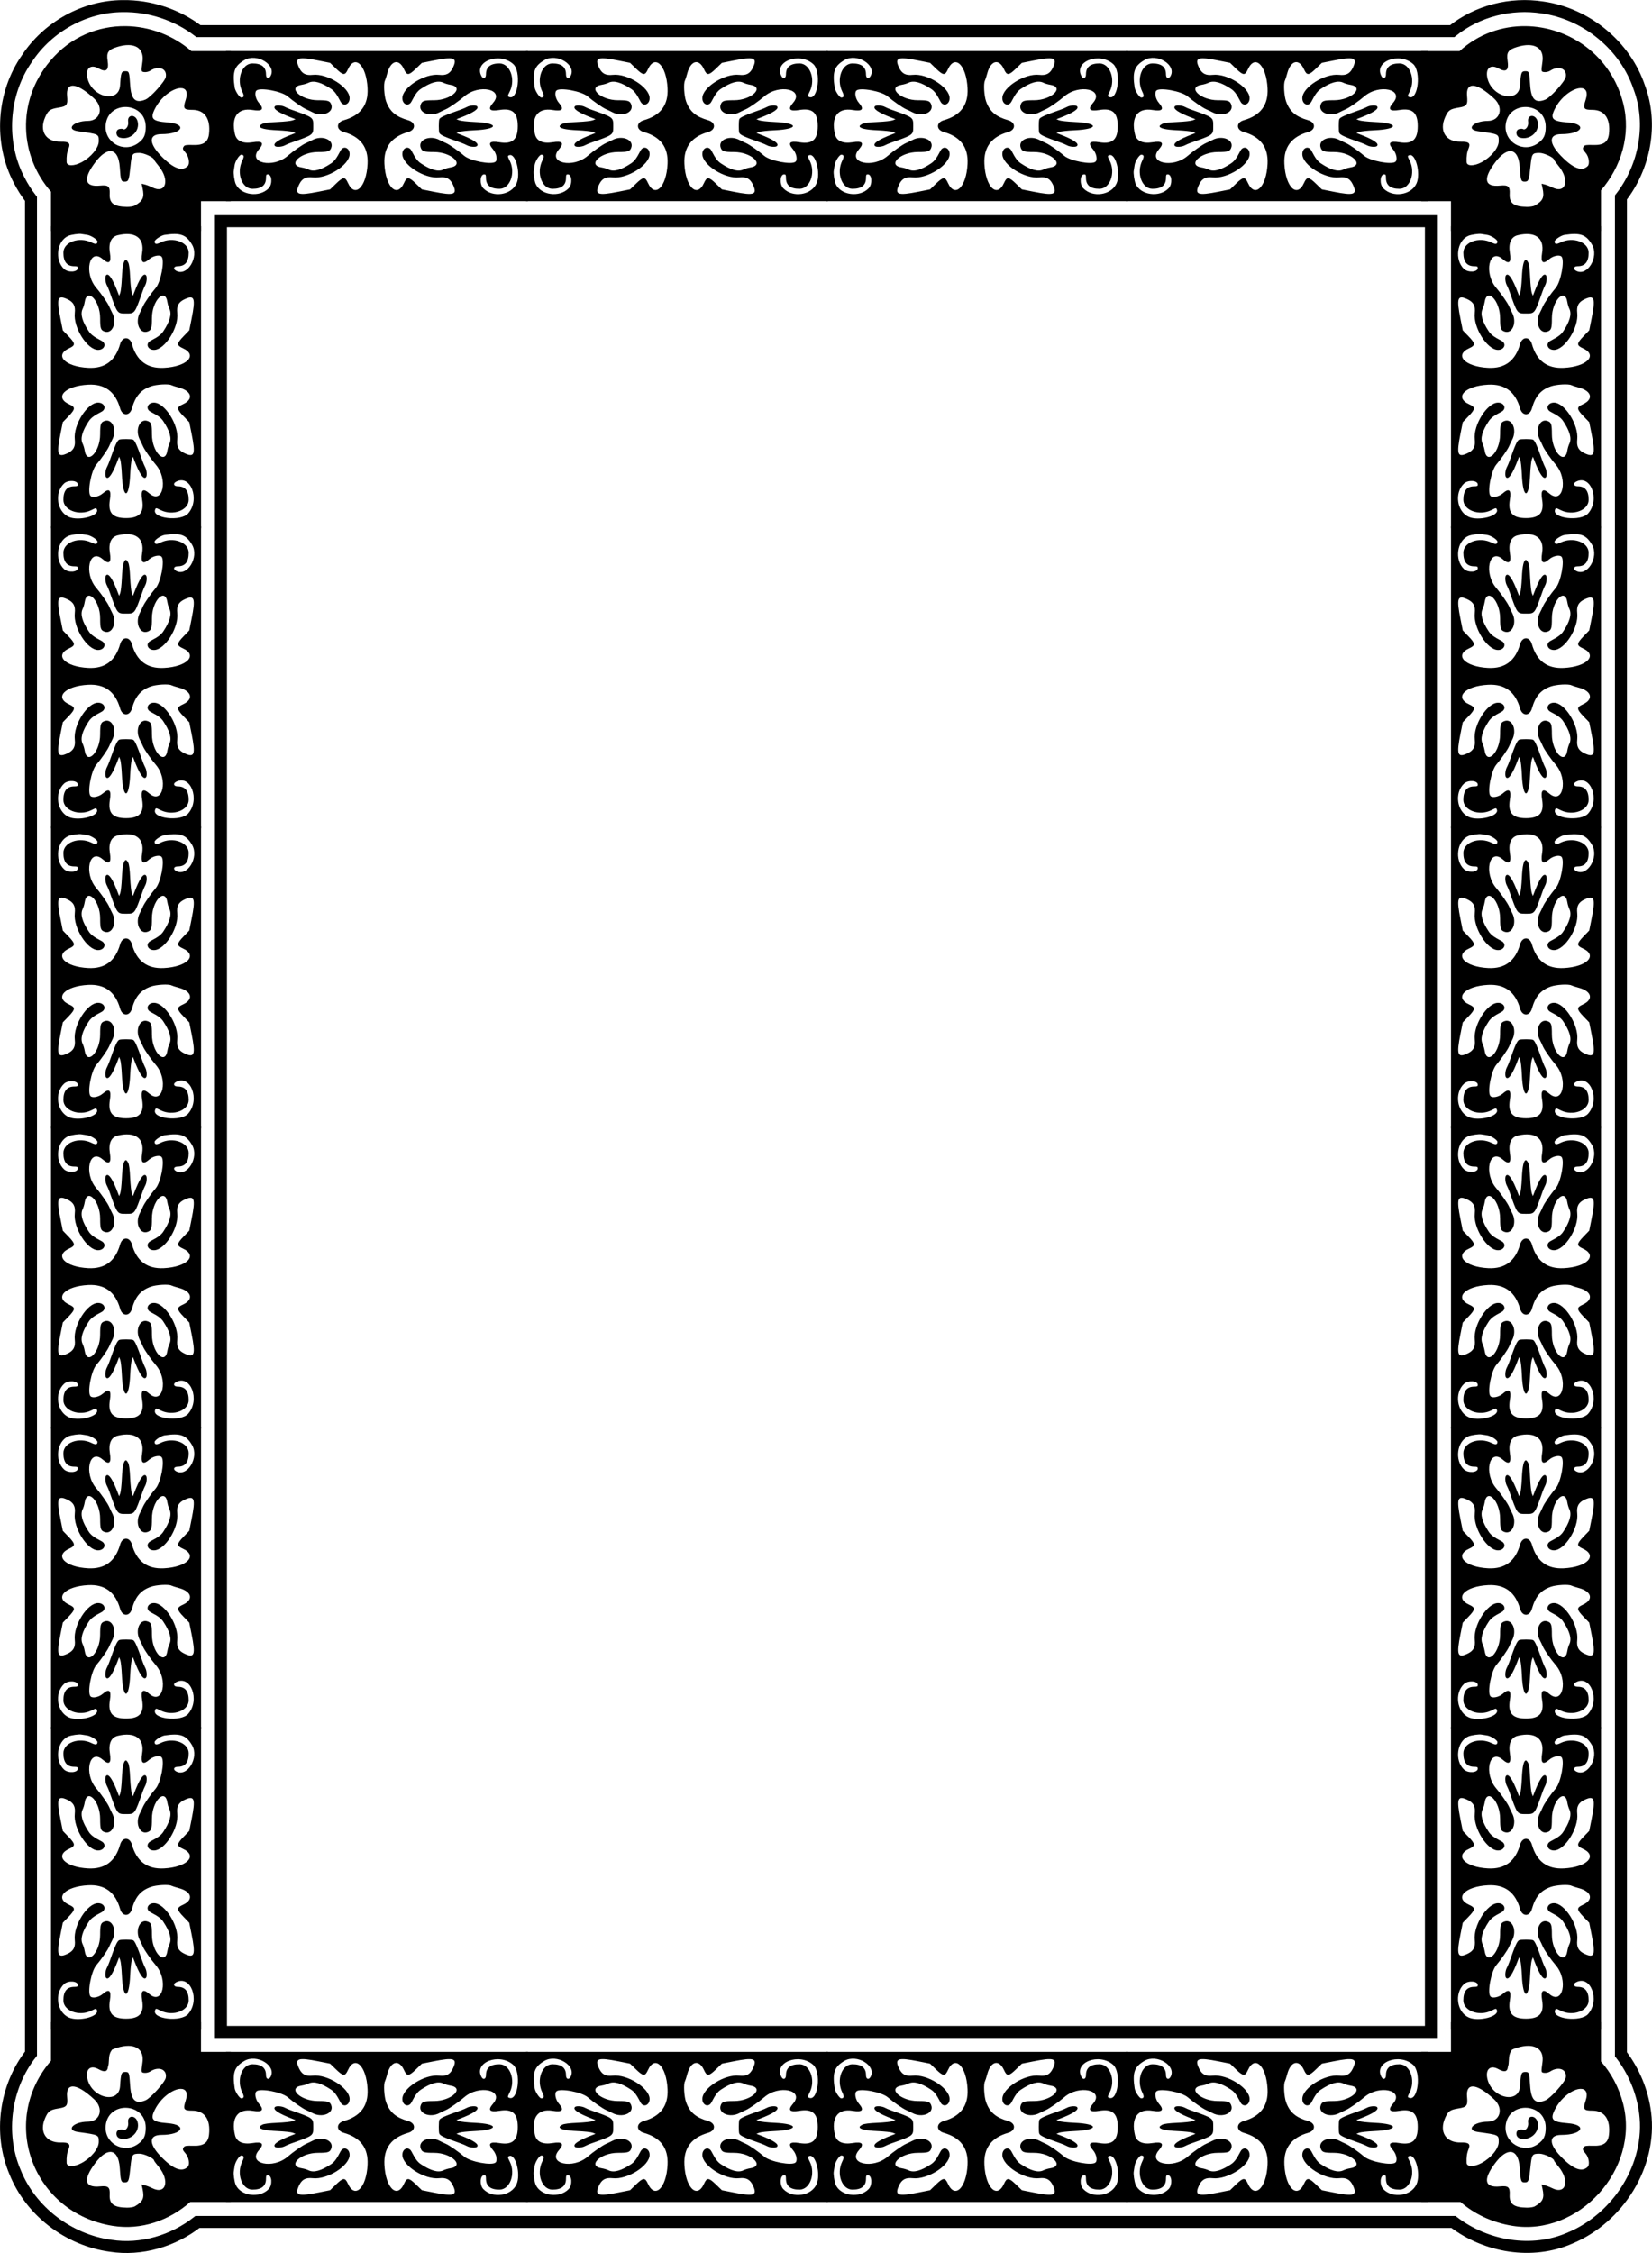
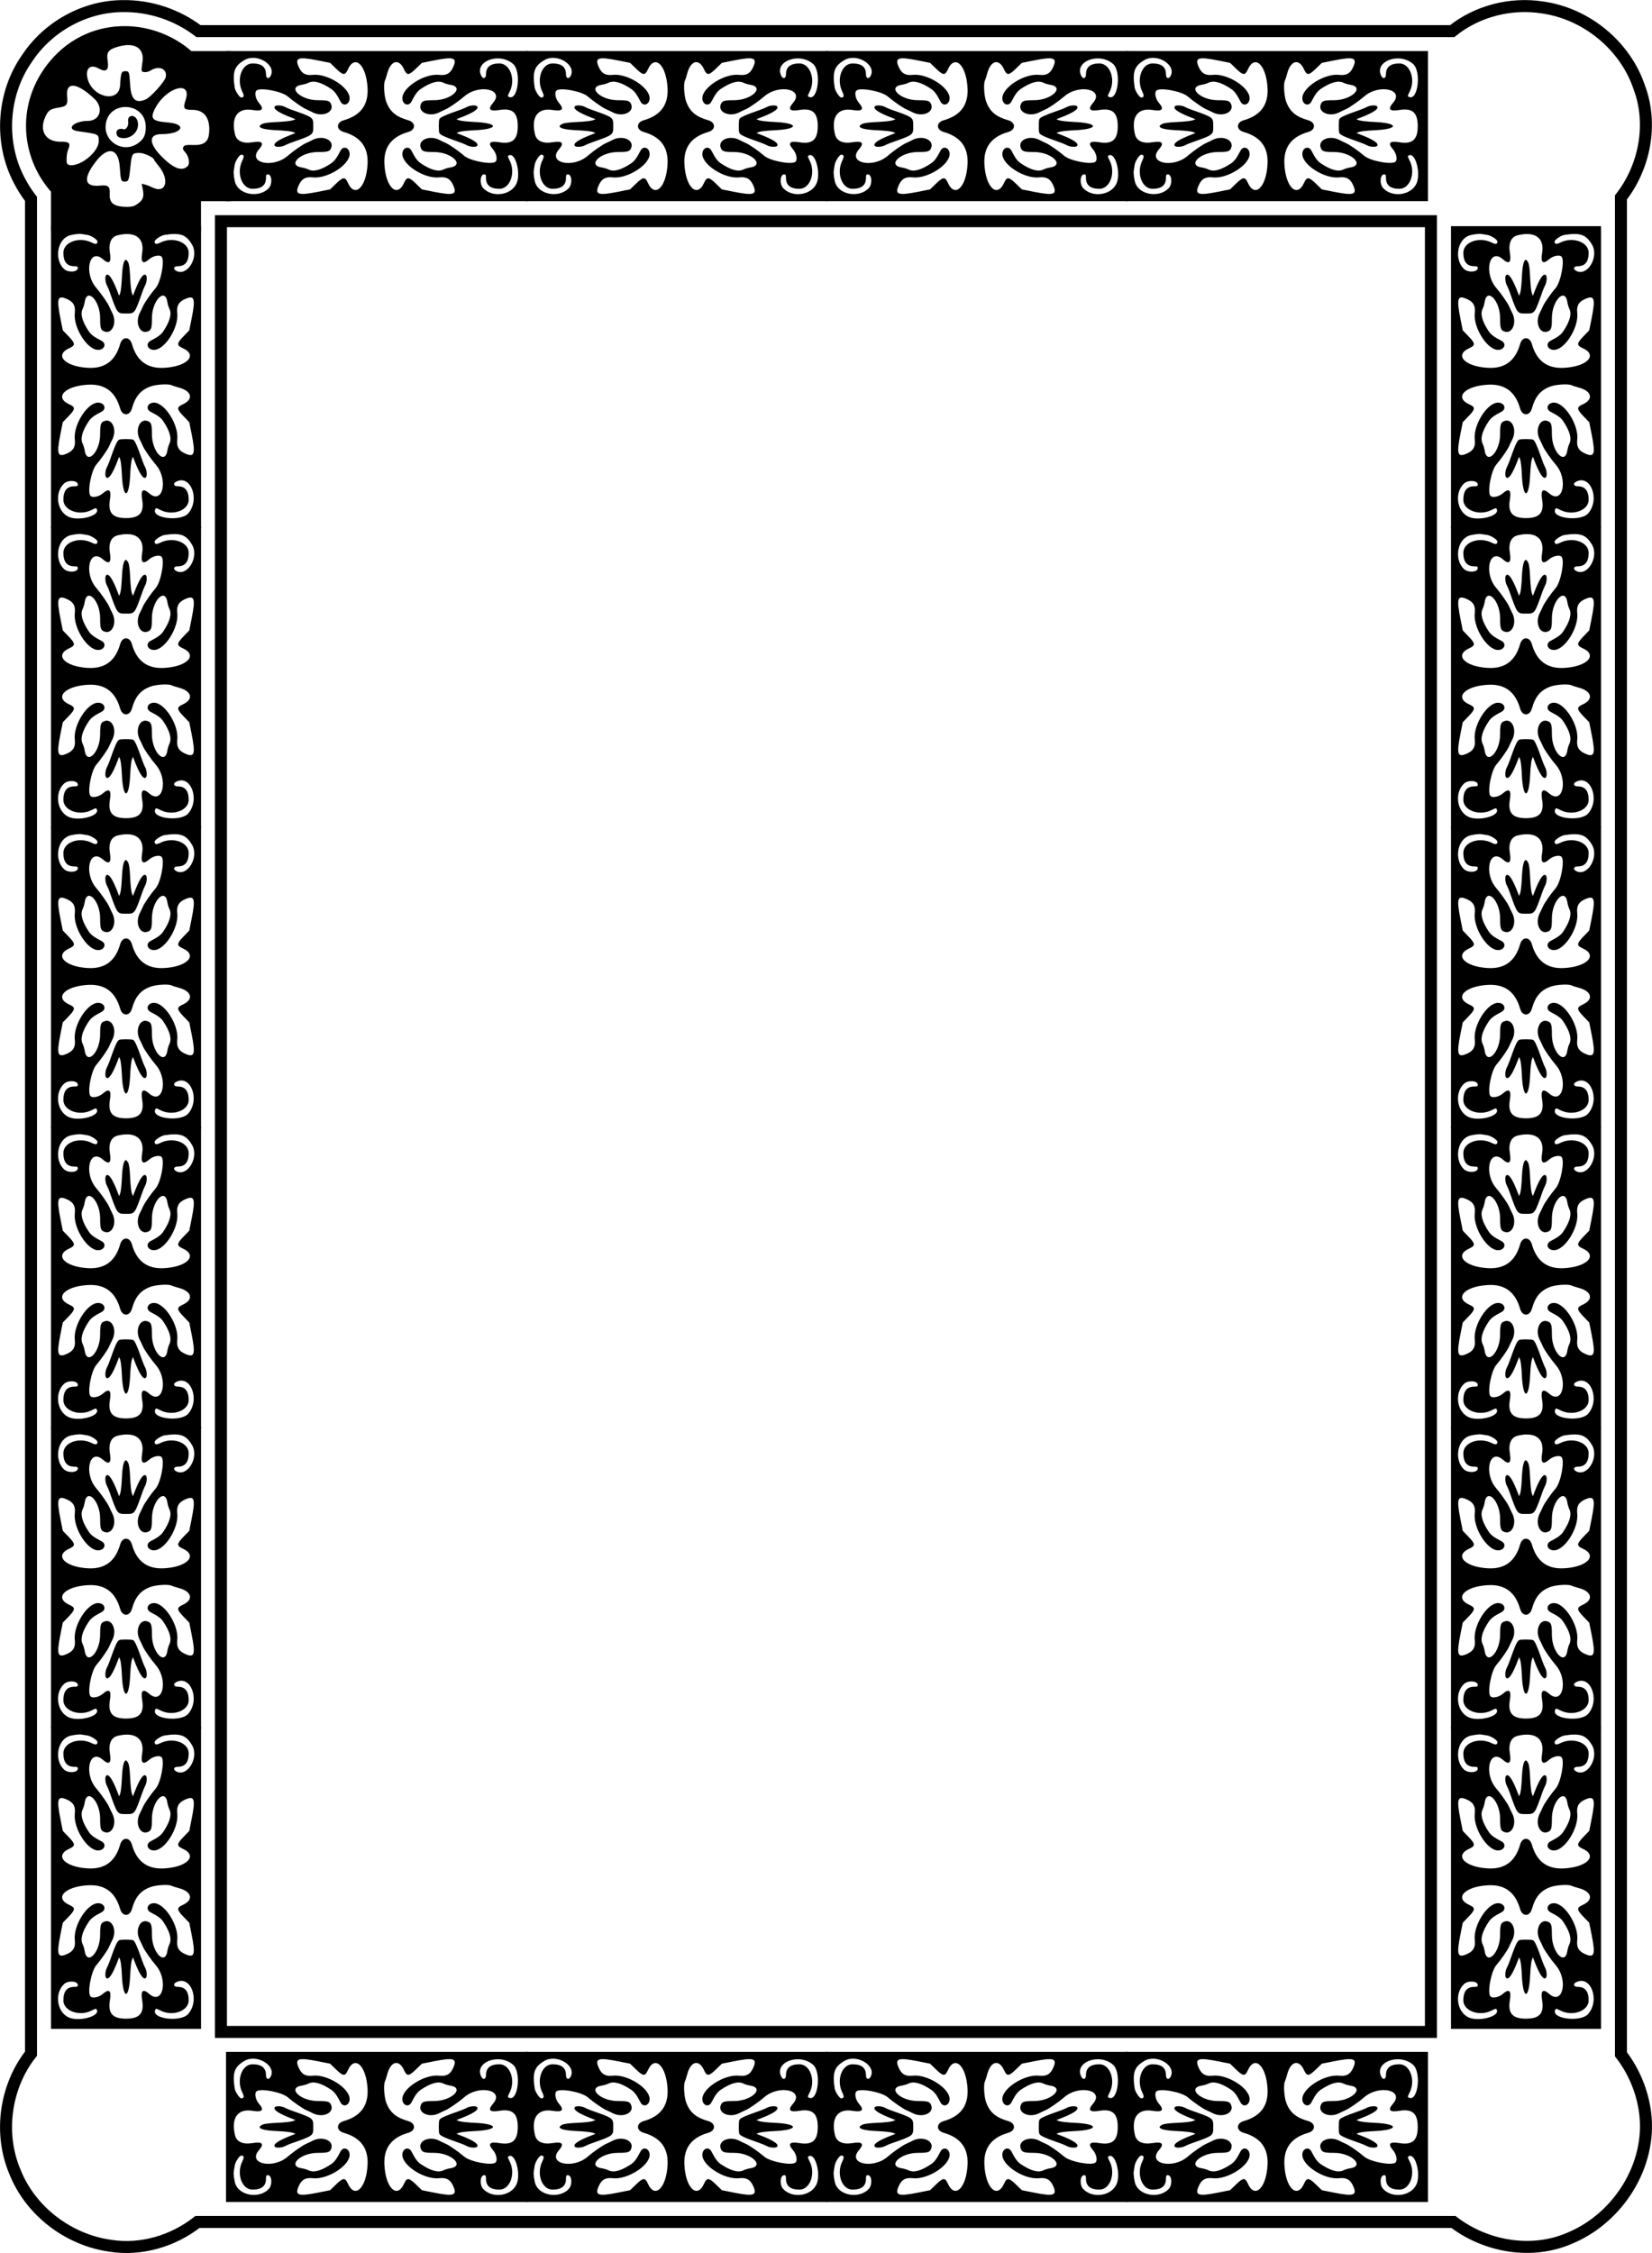
<svg xmlns="http://www.w3.org/2000/svg" xmlns:xlink="http://www.w3.org/1999/xlink" height="635.58mm" width="466.24mm" version="1.1" viewBox="0 0 1652.048 2252.062">
  <g transform="translate(26.002 1173.7)">
    <path id="a" d="m350 877.36h152v75 75h-152-150v-75-75h150zm-141.31 36.46c0.525 3.471 4.873 10 6.631 9.959 2.767-0.064 3.042-1.732 0.974-5.92-6.116-12.384-0.408-28.144 10.194-28.144 9.118 0 13.511 3.551 13.511 10.921 0 4.065 2.753 5.017 4.617 1.597 6.063-11.126-13.781-23.173-26.173-15.89-10.104 5.939-12.144 11.684-9.753 27.477zm0.92 96.133c4.883 11.475 23.925 14.073 33.071 4.512 3.965-4.145 3.337-13.887-0.895-13.887-1.473 0-1.786 0.616-1.786 3.513 0 7.371-4.393 10.921-13.511 10.921-10.602 0-16.31-15.76-10.194-28.144 2.068-4.187 1.793-5.855-0.974-5.92-1.936-0.045-6.161 6.556-6.681 10.44-0.316 2.353-0.705 4.881-0.865 5.618-0.488 2.245 0.627 10.106 1.835 12.946zm-0.605-49.378c1.582 6.686 7.891 9.518 17.631 7.914 9.791-1.613 11.874 0.731 6.317 7.107-11.838 13.584 14.009 19.321 28.845 6.403 5.119-4.457 14.76-11.174 18.2-12.679 2.25-0.985 5.114-2.345 6.364-3.023 9.652-5.238 21.751-0.383 18.92 7.593-1.337 3.768-3.167 4.366-13.346 4.366-17.565 0-31.193 13.211-15.975 15.486 2.029 0.303 5.036 1.211 6.681 2.017 5.092 2.495 12.542 0.457 22.426-6.135 3.378-2.253 5.59-5.226 9.456-12.708 2.778-5.376 9.111-3.022 9.111 3.388 0 10.832-22.299 24.921-36.879 23.301-7.071-0.786-10.91 1.27-13.751 7.366-4.593 9.853-1.154 11.075 19.532 6.94l11.553-2.309 6.028-5.821c7.092-6.848 8.984-6.957 11.811-0.682 6.96 15.453 18.499 4.318 19.656-18.968 0.826-16.621-7.003-27.109-23.801-31.886-7.732-2.199-7.732-9.566 0-11.765 16.799-4.777 24.627-15.264 23.801-31.886-1.157-23.286-12.696-34.421-19.656-18.968-2.826 6.275-4.718 6.165-11.811-0.682l-6.028-5.82-11.553-2.309c-20.685-4.135-24.125-2.913-19.532 6.94 2.841 6.095 6.68 8.152 13.751 7.366 14.58-1.62 36.879 12.468 36.879 23.301 0 6.409-6.333 8.764-9.111 3.388-3.866-7.482-6.078-10.454-9.456-12.708-9.884-6.592-17.334-8.63-22.426-6.135-1.645 0.806-4.651 1.714-6.681 2.017-15.219 2.275-1.591 15.486 15.975 15.486 10.18 0 12.009 0.598 13.346 4.366 2.831 7.976-9.268 12.831-18.92 7.593-1.25-0.678-4.114-2.039-6.364-3.023-3.44-1.505-13.081-8.222-18.2-12.679-6.014-5.237-27.879-9.321-31.407-5.866-2.116 2.072-0.79 8.422 2.562 12.269 5.557 6.377 3.474 8.72-6.317 7.107-14.896-2.453-21.735 6.988-17.631 24.338zm27.322-10.426c1.827-0.928 6.723-1.548 15.227-1.93 6.894-0.309 13.762-1.061 15.262-1.671l2.727-1.108-2.727-1.032c-14.376-5.442-20.358-9.461-17.808-11.965 1.321-1.297 7.062-0.867 10.006 0.75 1.291 0.709 3.984 1.865 5.984 2.57 22.656 7.979 22.273 7.693 22.273 16.601 0 8.908 0.384 8.622-22.273 16.601-2 0.704-4.693 1.861-5.984 2.57-2.944 1.617-8.686 2.047-10.006 0.75-2.55-2.504 3.432-6.523 17.808-11.965l2.727-1.032-2.727-1.108c-1.5-0.61-8.368-1.361-15.262-1.671-12.128-0.544-17.92-1.884-17.92-4.144 0-0.466 1.212-1.462 2.692-2.214zm123.82-22.431c3.633 10.042 9.781 15.27 22.063 18.763 7.732 2.199 7.732 9.566 0 11.765-16.799 4.777-24.627 15.264-23.801 31.886 1.157 23.286 12.696 34.421 19.656 18.968 2.826-6.275 4.718-6.165 11.811 0.682l6.028 5.821 11.553 2.309c20.685 4.135 24.125 2.913 19.532-6.94-2.841-6.095-6.68-8.152-13.751-7.366-14.58 1.62-36.879-12.468-36.879-23.301 0-6.409 6.333-8.764 9.111-3.388 3.866 7.482 6.078 10.454 9.456 12.708 9.884 6.592 17.334 8.63 22.426 6.135 1.645-0.806 4.651-1.714 6.681-2.017 15.219-2.275 1.591-15.486-15.975-15.486-10.18 0-12.009-0.598-13.346-4.366-2.831-7.976 9.268-12.831 18.92-7.593 1.25 0.678 4.114 2.039 6.364 3.023 3.44 1.505 13.081 8.222 18.2 12.679 6.014 5.237 27.879 9.321 31.407 5.866 2.116-2.072 0.79-8.422-2.562-12.269-5.557-6.377-3.474-8.72 6.317-7.107 13.055 2.15 18.412-2.542 18.412-16.126s-5.357-18.276-18.412-16.126c-9.791 1.613-11.874-0.731-6.317-7.107 11.838-13.584-14.009-19.321-28.845-6.403-5.119 4.457-14.76 11.174-18.2 12.679-2.25 0.985-5.114 2.345-6.364 3.023-9.652 5.238-21.751 0.383-18.92-7.593 1.337-3.768 3.167-4.366 13.346-4.366 17.565 0 31.193-13.211 15.975-15.486-2.029-0.303-5.036-1.211-6.681-2.017-5.092-2.495-12.542-0.457-22.426 6.135-3.378 2.253-5.59 5.226-9.456 12.708-2.778 5.376-9.111 3.022-9.111-3.388 0-10.832 22.299-24.921 36.879-23.301 7.071 0.786 10.91-1.27 13.751-7.366 4.593-9.853 1.154-11.075-19.532-6.94l-11.553 2.309-6.028 5.82c-7.092 6.848-8.984 6.957-11.811 0.682-5.004-11.111-13.292-9.134-16.798 4.006-0.859 3.22-1.894 6.458-2.299 7.194-1.556 2.829-0.853 15.271 1.179 20.89zm53.183 17.707c0.761-1.857 5.495-3.968 21.664-9.662 2-0.704 4.693-1.861 5.984-2.57 2.944-1.617 8.686-2.047 10.006-0.75 2.55 2.504-3.432 6.523-17.808 11.965l-2.727 1.032 2.727 1.108c1.5 0.61 8.368 1.361 15.262 1.671 24.706 1.109 24.706 7.18 0 8.288-6.894 0.309-13.762 1.061-15.262 1.671l-2.727 1.108 2.727 1.032c14.376 5.442 20.358 9.461 17.808 11.965-1.321 1.297-7.062 0.867-10.006-0.75-1.291-0.709-3.984-1.865-5.984-2.57-16.827-5.926-20.86-7.773-21.708-9.944-0.664-1.699-0.631-11.948 0.044-13.595zm42.151-43.003c1.776 3.26 4.513 2.177 4.513-1.786 0-7.371 4.393-10.921 13.511-10.921 10.478 0 16.31 15.759 10.321 27.886-2.412 4.883-2.418 4.955-0.502 5.677 8.821 3.325 12.155-25.711 3.795-33.047-13.967-12.256-39.581-2.386-31.638 12.191zm1.806 112.02c9.367 9.792 28.082 7.023 33.328-4.932 4.34-9.892-0.997-30.429-7.291-28.057-1.917 0.722-1.91 0.794 0.502 5.677 5.99 12.127 0.157 27.886-10.321 27.886-9.118 0-13.511-3.551-13.511-10.921 0-2.888-0.315-3.513-1.773-3.513-4.212 0-4.869 9.747-0.934 13.86z" />
    <use xlink:href="#a" transform="translate(300)" height="100%" width="100%" y="0" x="0" />
    <use xlink:href="#a" transform="translate(600)" height="100%" width="100%" y="0" x="0" />
    <use xlink:href="#a" transform="translate(900)" height="100%" width="100%" y="0" x="0" />
    <use xlink:href="#a" transform="matrix(0 1 -1 0 1052.4 -1147.6)" height="100%" width="100%" y="0" x="0" />
    <use xlink:href="#a" transform="matrix(0 1 -1 0 1052.4 -847.64)" height="100%" width="100%" y="0" x="0" />
    <use xlink:href="#a" transform="matrix(0 1 -1 0 1052.4 -547.64)" height="100%" width="100%" y="0" x="0" />
    <use xlink:href="#a" transform="matrix(0 1 -1 0 1052.4 -247.64)" height="100%" width="100%" y="0" x="0" />
    <use xlink:href="#a" transform="matrix(0 1 -1 0 1052.4 52.362)" height="100%" width="100%" y="0" x="0" />
    <use xlink:href="#a" transform="matrix(0 1 -1 0 1052.4 352.36)" height="100%" width="100%" y="0" x="0" />
    <use xlink:href="#a" transform="translate(0 -2e3)" height="100%" width="100%" y="0" x="0" fill="#000000" />
    <use xlink:href="#a" transform="translate(300 -2e3)" height="100%" width="100%" y="0" x="0" />
    <use xlink:href="#a" transform="translate(600 -2e3)" height="100%" width="100%" y="0" x="0" />
    <use xlink:href="#a" transform="translate(900 -2e3)" height="100%" width="100%" y="0" x="0" />
    <use xlink:href="#a" transform="matrix(0 1 -1 0 2452.4 -1147.6)" height="100%" width="100%" y="0" x="0" />
    <use xlink:href="#a" transform="matrix(0 1 -1 0 2452.4 -847.64)" height="100%" width="100%" y="0" x="0" />
    <use xlink:href="#a" transform="matrix(0 1 -1 0 2452.4 -547.64)" height="100%" width="100%" y="0" x="0" />
    <use xlink:href="#a" transform="matrix(0 1 -1 0 2452.4 -247.64)" height="100%" width="100%" y="0" x="0" />
    <use xlink:href="#a" transform="matrix(0 1 -1 0 2452.4 52.362)" height="100%" width="100%" y="0" x="0" />
    <use xlink:href="#a" transform="matrix(0 1 -1 0 2452.4 352.36)" height="100%" width="100%" y="0" x="0" />
    <g>
-       <path d="m1425 847.6v29.76h-29.76v150h39.311c13.834 11.97 31.422 20.569 52.06 23.883 66.245 10.637 127.23-56.511 110.63-121.8-4.249-16.709-12.069-30.982-22.238-42.551v-39.287h-150zm77.541 23.717c9.966 0.129 15.411 6.104 13.955 16.547-1.415 10.144-1.425 10.085 1.963 10.473 1.711 0.196 4.317-0.433 5.793-1.398 8.499-5.561 17.104-2.069 15.531 6.303-0.845 4.496-15.127 20.367-20.254 22.506-9.988 4.168-14.428-0.016-15.357-14.471-0.851-13.237-1.059-13.848-4.752-13.848-4.04 0-4.542 1.331-5.326 14.127-1.145 18.684-29.097 11.816-32.832-8.066-1.708-9.091 3.441-13.202 11.146-8.9 6.024 3.362 9.105 2.689 9.529-2.199 1.514-4.188 0.43-8.893 1.926-13.117 0.485-1.518 1.233-2.882 2.16-4.102 1.364-0.701 3.049-1.34 5.133-1.982 4.239-1.307 8.063-1.914 11.385-1.871zm-55.777 40.604c4.769-0.033 12.244 4.306 21.488 12.93 9.745 9.09 5.953 22.211-6.438 22.275-14.37 0.075-22.408 8.53-9.791 10.299 20.984 2.942 20.727 2.821 20.756 9.857 0.027 6.608-7.445 15.87-16.977 21.043-7.727 4.194-15.01 4.14-15.174-0.111-0.222-5.75 0.335-9.667 1.912-13.451 2.23-5.352 0.332-7.031-7.73-6.846-14.859 0.342-21.827-10.553-15.658-24.482 3.096-6.992 4.805-8.199 13.631-9.631 8.077-1.31 9.133-2.775 8.315-11.523-0.645-6.898 1.458-10.33 5.666-10.359zm107.71 2.4c5.067-0.143 7.93 3.418 5.213 11.713-2.872 8.77-2.026 10.027 6.742 10.027 12.209 0 18.293 8.833 16.574 24.062-0.933 8.27-5.546 11.453-16.057 11.076-6.126-0.219-8.326 0.101-9.102 1.326-1.483 2.341-1.368 2.734 1.957 6.68 3.121 3.704 4.178 10.832 1.936 13.055-5.807 5.756-14.705 2.32-26.934-10.4-12.259-12.753-12.003-21.516 0.629-21.516 21.059 0 26.383-10.128 6.152-11.703-15.156-1.18-17.578-3.647-12.918-13.16 6.284-12.828 18.4-20.951 25.807-21.16zm-55.496 18.889c10.275-0.249 20.785 6.58 20.785 19.879 0 8.273-1.924 12.256-7.973 16.496-14.461 10.136-34.047-1.322-32.078-18.766 1.316-11.66 10.199-17.39 19.266-17.609zm6.719 8.945c-2.259 0.122-4.117 2.116-3.516 5.873 0.695 4.343-2.635 8.854-5.316 7.199-0.543-0.335-2.234-0.298-3.756 0.084-3.933 0.986-3.425 7.318 0.682 8.5 10.342 2.976 20.498-6.306 17.824-16.291-1-3.735-3.659-5.487-5.918-5.365zm-21.592 35.191c5.321-0.193 9.013 5.35 9.715 16.334 0.831 13.003 1.224 14.127 4.945 14.127 3.76 0 4.278-1.352 5.641-14.736 1.36-13.356 1.73-13.919 9.164-13.945 4.498-0.016 14.477 4.643 14.482 6.762 0 0.389 1.979 3.096 4.395 6.016 11.725 14.17 7.577 28.561-6.238 21.646-2.329-1.165-5.661-2.461-7.406-2.881l-3.172-0.764 0.902 4.193c2.047 9.508 0.595 12.83-7.729 17.676-1.266 0.737-4.789 1.309-7.828 1.268-13.162-0.176-17.764-3.623-17.27-12.936 0.402-7.559-1.412-9.131-9.588-8.309-15.691 1.579-17.38-6.76-4.748-23.451 5.472-7.23 10.596-10.85 14.734-11z" />
-       <path d="m25 847.6v38.617c-0.29 0.338-0.588 0.663-0.875 1.006-51.103 60.956-16.682 151.31 62.486 164.02 28.901 4.641 56.801-5.526 77.693-23.883h40.455v-150h-29.76v-29.76h-150zm77.541 23.717c9.966 0.129 15.411 6.104 13.955 16.547-1.415 10.144-1.425 10.085 1.963 10.473 1.711 0.196 4.317-0.433 5.793-1.398 8.499-5.561 17.104-2.069 15.531 6.303-0.845 4.496-15.127 20.367-20.254 22.506-9.988 4.168-14.428-0.016-15.357-14.471-0.851-13.237-1.059-13.848-4.752-13.848-4.04 0-4.542 1.331-5.326 14.127-1.145 18.684-29.097 11.816-32.832-8.066-1.708-9.091 3.441-13.202 11.146-8.9 6.024 3.362 9.105 2.689 9.529-2.199 1.514-4.188 0.43-8.893 1.926-13.117 0.485-1.518 1.233-2.882 2.16-4.102 1.364-0.701 3.049-1.34 5.133-1.982 4.238-1.307 8.063-1.914 11.385-1.871zm-55.777 40.604c4.769-0.033 12.244 4.306 21.488 12.93 9.745 9.09 5.953 22.211-6.438 22.275-14.37 0.075-22.408 8.53-9.791 10.299 20.983 2.942 20.727 2.821 20.756 9.857 0.027 6.608-7.445 15.87-16.977 21.043-7.727 4.194-15.01 4.14-15.174-0.111-0.222-5.75 0.335-9.667 1.912-13.451 2.23-5.352 0.332-7.031-7.731-6.846-14.859 0.342-21.827-10.553-15.658-24.482 3.096-6.992 4.805-8.199 13.631-9.631 8.077-1.31 9.133-2.775 8.315-11.523-0.645-6.898 1.458-10.33 5.666-10.359zm107.71 2.4c5.067-0.143 7.93 3.418 5.213 11.713-2.872 8.77-2.026 10.027 6.742 10.027 12.209 0 18.293 8.833 16.574 24.062-0.933 8.27-5.546 11.453-16.057 11.076-6.126-0.219-8.326 0.101-9.102 1.326-1.483 2.341-1.368 2.734 1.957 6.68 3.121 3.704 4.179 10.832 1.936 13.055-5.807 5.756-14.705 2.32-26.934-10.4-12.259-12.753-12.003-21.516 0.629-21.516 21.059 0 26.383-10.128 6.152-11.703-15.156-1.18-17.578-3.647-12.918-13.16 6.284-12.828 18.4-20.951 25.807-21.16zm-55.496 18.889c10.275-0.249 20.785 6.58 20.785 19.879 0 8.273-1.924 12.256-7.973 16.496-14.461 10.136-34.047-1.322-32.078-18.766 1.316-11.66 10.199-17.39 19.266-17.609zm6.719 8.945c-2.259 0.122-4.117 2.116-3.516 5.873 0.696 4.343-2.635 8.854-5.316 7.199-0.543-0.335-2.234-0.298-3.756 0.084-3.933 0.986-3.423 7.318 0.684 8.5 10.342 2.976 20.496-6.306 17.822-16.291-1-3.735-3.659-5.487-5.918-5.365zm-21.592 35.191c5.321-0.193 9.013 5.35 9.715 16.334 0.831 13.003 1.224 14.127 4.945 14.127 3.76 0 4.278-1.352 5.641-14.736 1.36-13.356 1.73-13.919 9.164-13.945 4.498-0.016 14.482 4.643 14.482 6.762 0.001 0.389 1.979 3.096 4.394 6.016 11.725 14.17 7.577 28.561-6.238 21.646-2.329-1.165-5.661-2.461-7.406-2.881l-3.172-0.764 0.902 4.193c2.047 9.508 0.594 12.83-7.729 17.676-1.266 0.737-4.789 1.309-7.828 1.268-13.162-0.176-17.765-3.623-17.27-12.936 0.402-7.559-1.412-9.131-9.588-8.309-15.691 1.579-17.38-6.76-4.748-23.451 5.472-7.23 10.596-10.85 14.734-11z" />
      <path d="m99.691-1147.6c-27.512-0.334-55.279 10.657-75.566 34.856-34.491 41.141-30.016 95.669 0.875 130.68v39.215h150v-29.762h29.76v-150h-39.35c-18.4-15.961-41.961-24.704-65.719-24.992zm2.85 18.949c9.966 0.129 15.411 6.104 13.955 16.547-1.415 10.144-1.425 10.085 1.963 10.473 1.711 0.196 4.317-0.433 5.793-1.399 8.499-5.561 17.104-2.069 15.531 6.303-0.845 4.496-15.127 20.367-20.254 22.506-9.988 4.168-14.428-0.016-15.357-14.471-0.851-13.237-1.059-13.848-4.752-13.848-4.04 0-4.542 1.331-5.326 14.127-1.145 18.684-29.097 11.816-32.832-8.066-1.708-9.091 3.441-13.202 11.146-8.9 7.812 4.361 10.696 1.965 9.219-7.658-1.28-8.337 0.548-10.972 9.529-13.742 4.239-1.307 8.063-1.914 11.385-1.871zm-55.777 40.604c4.769-0.033 12.244 4.306 21.488 12.93 9.745 9.09 5.953 22.211-6.438 22.275-14.37 0.075-22.408 8.53-9.791 10.299 20.983 2.942 20.727 2.821 20.756 9.857 0.027 6.608-7.445 15.87-16.977 21.043-7.727 4.194-15.01 4.14-15.174-0.111-0.222-5.75 0.335-9.667 1.912-13.451 2.23-5.352 0.332-7.031-7.731-6.846-14.859 0.342-21.827-10.553-15.658-24.482 3.096-6.992 4.805-8.199 13.631-9.631 8.077-1.31 9.133-2.775 8.315-11.524-0.645-6.898 1.458-10.33 5.666-10.359zm107.71 2.4c5.067-0.143 7.93 3.418 5.213 11.713-2.872 8.77-2.026 10.027 6.742 10.027 12.209 0 18.293 8.833 16.574 24.062-0.933 8.27-5.546 11.453-16.057 11.076-6.126-0.22-8.326 0.101-9.102 1.326-1.483 2.341-1.368 2.734 1.957 6.68 3.121 3.704 4.179 10.832 1.936 13.055-5.807 5.756-14.705 2.32-26.934-10.4-12.259-12.753-12.003-21.516 0.629-21.516 21.059 0 26.383-10.128 6.152-11.703-15.156-1.18-17.578-3.647-12.918-13.16 6.284-12.828 18.4-20.951 25.807-21.16zm-55.496 18.889c10.275-0.249 20.785 6.58 20.785 19.879 0 8.273-1.924 12.256-7.973 16.496-14.461 10.136-34.047-1.322-32.078-18.766 1.316-11.66 10.199-17.39 19.266-17.609zm6.719 8.945c-2.259 0.122-4.117 2.116-3.516 5.873 0.696 4.343-2.635 8.854-5.316 7.199-0.543-0.335-2.234-0.297-3.756 0.084-3.933 0.986-3.423 7.318 0.684 8.5 10.342 2.976 20.496-6.306 17.822-16.291-1-3.735-3.659-5.487-5.918-5.365zm-21.592 35.192c5.321-0.193 9.013 5.35 9.715 16.334 0.831 13.003 1.224 14.127 4.945 14.127 3.76 0 4.278-1.352 5.641-14.736 1.36-13.356 1.73-13.919 9.164-13.945 4.498-0.016 14.482 4.643 14.482 6.762 0 0.389 1.979 3.096 4.395 6.016 11.725 14.17 7.577 28.561-6.238 21.646-2.329-1.165-5.661-2.461-7.406-2.881l-3.172-0.764 0.902 4.193c2.047 9.508 0.595 12.83-7.729 17.676-1.266 0.737-4.789 1.309-7.828 1.268-13.162-0.176-17.765-3.623-17.27-12.936 0.402-7.559-1.412-9.131-9.588-8.309-15.691 1.579-17.38-6.76-4.748-23.451 5.472-7.23 10.596-10.85 14.734-11z" />
-       <path d="m1499.7-1147.6c-23.443-0.284-47.064 7.667-66.092 24.992h-38.359v150h29.76v29.762h150v-40.58c20.128-23.444 30.277-55.491 22.238-87.104-12.326-48.474-54.627-76.55-97.547-77.07zm2.85 18.949c9.966 0.129 15.411 6.104 13.955 16.547-1.415 10.144-1.425 10.085 1.963 10.473 1.711 0.196 4.317-0.433 5.793-1.399 8.499-5.561 17.104-2.069 15.531 6.303-0.845 4.496-15.127 20.367-20.254 22.506-9.988 4.168-14.428-0.016-15.357-14.471-0.851-13.237-1.059-13.848-4.752-13.848-4.04 0-4.542 1.331-5.326 14.127-1.145 18.684-29.097 11.816-32.832-8.066-1.708-9.091 3.441-13.202 11.146-8.9 7.812 4.361 10.696 1.965 9.219-7.658-1.28-8.337 0.548-10.972 9.529-13.742 4.239-1.307 8.063-1.914 11.385-1.871zm-55.777 40.604c4.769-0.033 12.244 4.306 21.488 12.93 9.745 9.09 5.953 22.211-6.438 22.275-14.37 0.075-22.408 8.53-9.791 10.299 20.983 2.942 20.727 2.821 20.756 9.857 0.027 6.608-7.445 15.87-16.977 21.043-7.727 4.194-15.01 4.14-15.174-0.111-0.222-5.75 0.335-9.667 1.912-13.451 2.23-5.352 0.332-7.031-7.73-6.846-14.859 0.342-21.827-10.553-15.658-24.482 3.096-6.992 4.805-8.199 13.631-9.631 8.077-1.31 9.133-2.775 8.315-11.524-0.645-6.898 1.458-10.33 5.666-10.359zm107.71 2.4c5.067-0.143 7.93 3.418 5.213 11.713-2.872 8.77-2.026 10.027 6.742 10.027 12.209 0 18.293 8.833 16.574 24.062-0.933 8.27-5.546 11.453-16.057 11.076-6.126-0.22-8.326 0.101-9.102 1.326-1.483 2.341-1.368 2.734 1.957 6.68 3.121 3.704 4.179 10.832 1.936 13.055-5.807 5.756-14.705 2.32-26.934-10.4-12.259-12.753-12.003-21.516 0.629-21.516 21.059 0 26.383-10.128 6.152-11.703-15.156-1.18-17.578-3.647-12.918-13.16 6.284-12.828 18.4-20.951 25.807-21.16zm-55.496 18.889c10.275-0.249 20.785 6.58 20.785 19.879 0 8.273-1.924 12.256-7.973 16.496-14.461 10.136-34.047-1.322-32.078-18.766 1.316-11.66 10.199-17.39 19.266-17.609zm6.719 8.945c-2.259 0.122-4.117 2.116-3.516 5.873 0.696 4.343-2.635 8.854-5.316 7.199-0.543-0.335-2.234-0.297-3.756 0.084-3.933 0.986-3.423 7.318 0.684 8.5 10.342 2.976 20.496-6.306 17.822-16.291-1-3.735-3.659-5.487-5.918-5.365zm-21.592 35.192c5.321-0.193 9.013 5.35 9.715 16.334 0.831 13.003 1.224 14.127 4.945 14.127 3.76 0 4.278-1.352 5.641-14.736 1.36-13.356 1.73-13.919 9.164-13.945 4.498-0.016 14.482 4.643 14.482 6.762 0 0.389 1.979 3.096 4.395 6.016 11.725 14.17 7.577 28.561-6.238 21.646-2.329-1.165-5.661-2.461-7.406-2.881l-3.172-0.764 0.902 4.193c2.047 9.508 0.595 12.83-7.729 17.676-1.266 0.737-4.789 1.309-7.828 1.268-13.162-0.176-17.765-3.623-17.27-12.936 0.402-7.559-1.412-9.131-9.588-8.309-15.691 1.579-17.38-6.76-4.748-23.451 5.472-7.23 10.596-10.85 14.734-11z" />
    </g>
    <path d="m96.961-1167.6c-38.125 0.03-75.045 20.556-95.958 52.31-24.681 35.112-27.845 83.722-7.851 121.71 3.353 6.584 7.342 12.84 11.848 18.694v1854c-25.84 32.878-32.387 79.617-16.04 118.18 15.694 39.428 53.739 68.147 95.616 73.86 30.662 4.787 62.643-4.775 86.902-23.804h1256c32.637 24.899 78.714 32.837 116.76 16.01 48.04-20.024 81.588-72.737 74.96-125.04-2.679-21.209-11.183-41.648-24.202-58.593v-1856.1c23.749-30.55 32.042-73.156 18.404-109.77-14.053-42.048-53.066-73.965-96.873-80.111-31.634-4.955-65.243 3.525-90.262 23.642h-1253.8c-21.485-16.401-48.498-25.361-75.529-24.99zm107.8 214.99h1200.2v1810h-1210v-1810h9.76z" stroke="#000" stroke-width="12" fill="none" />
  </g>
</svg>